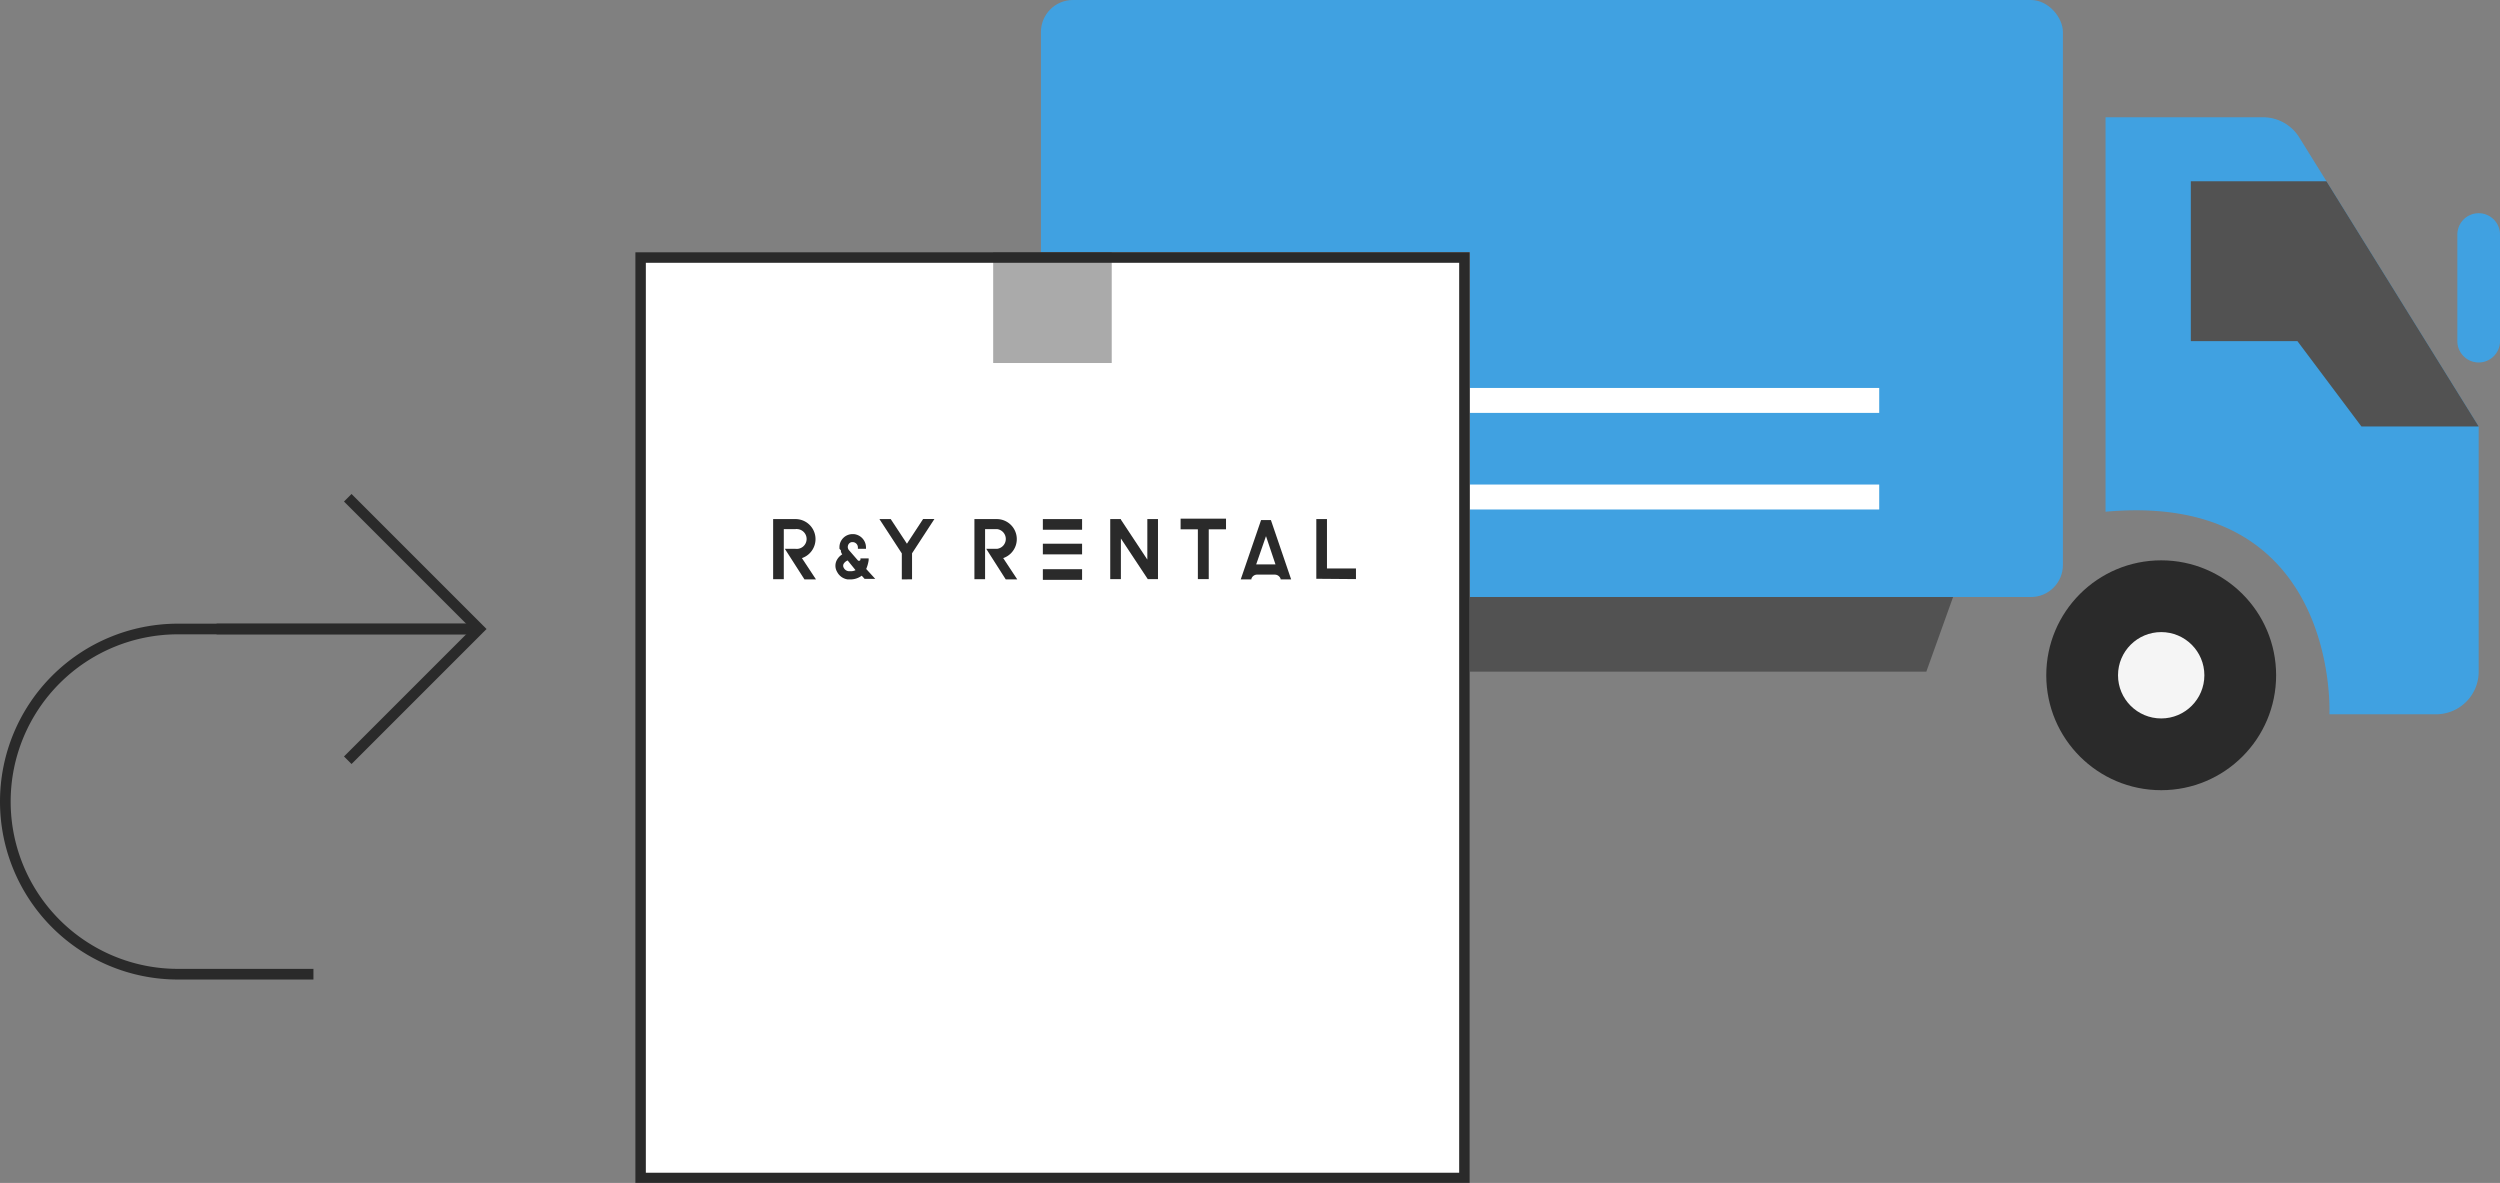
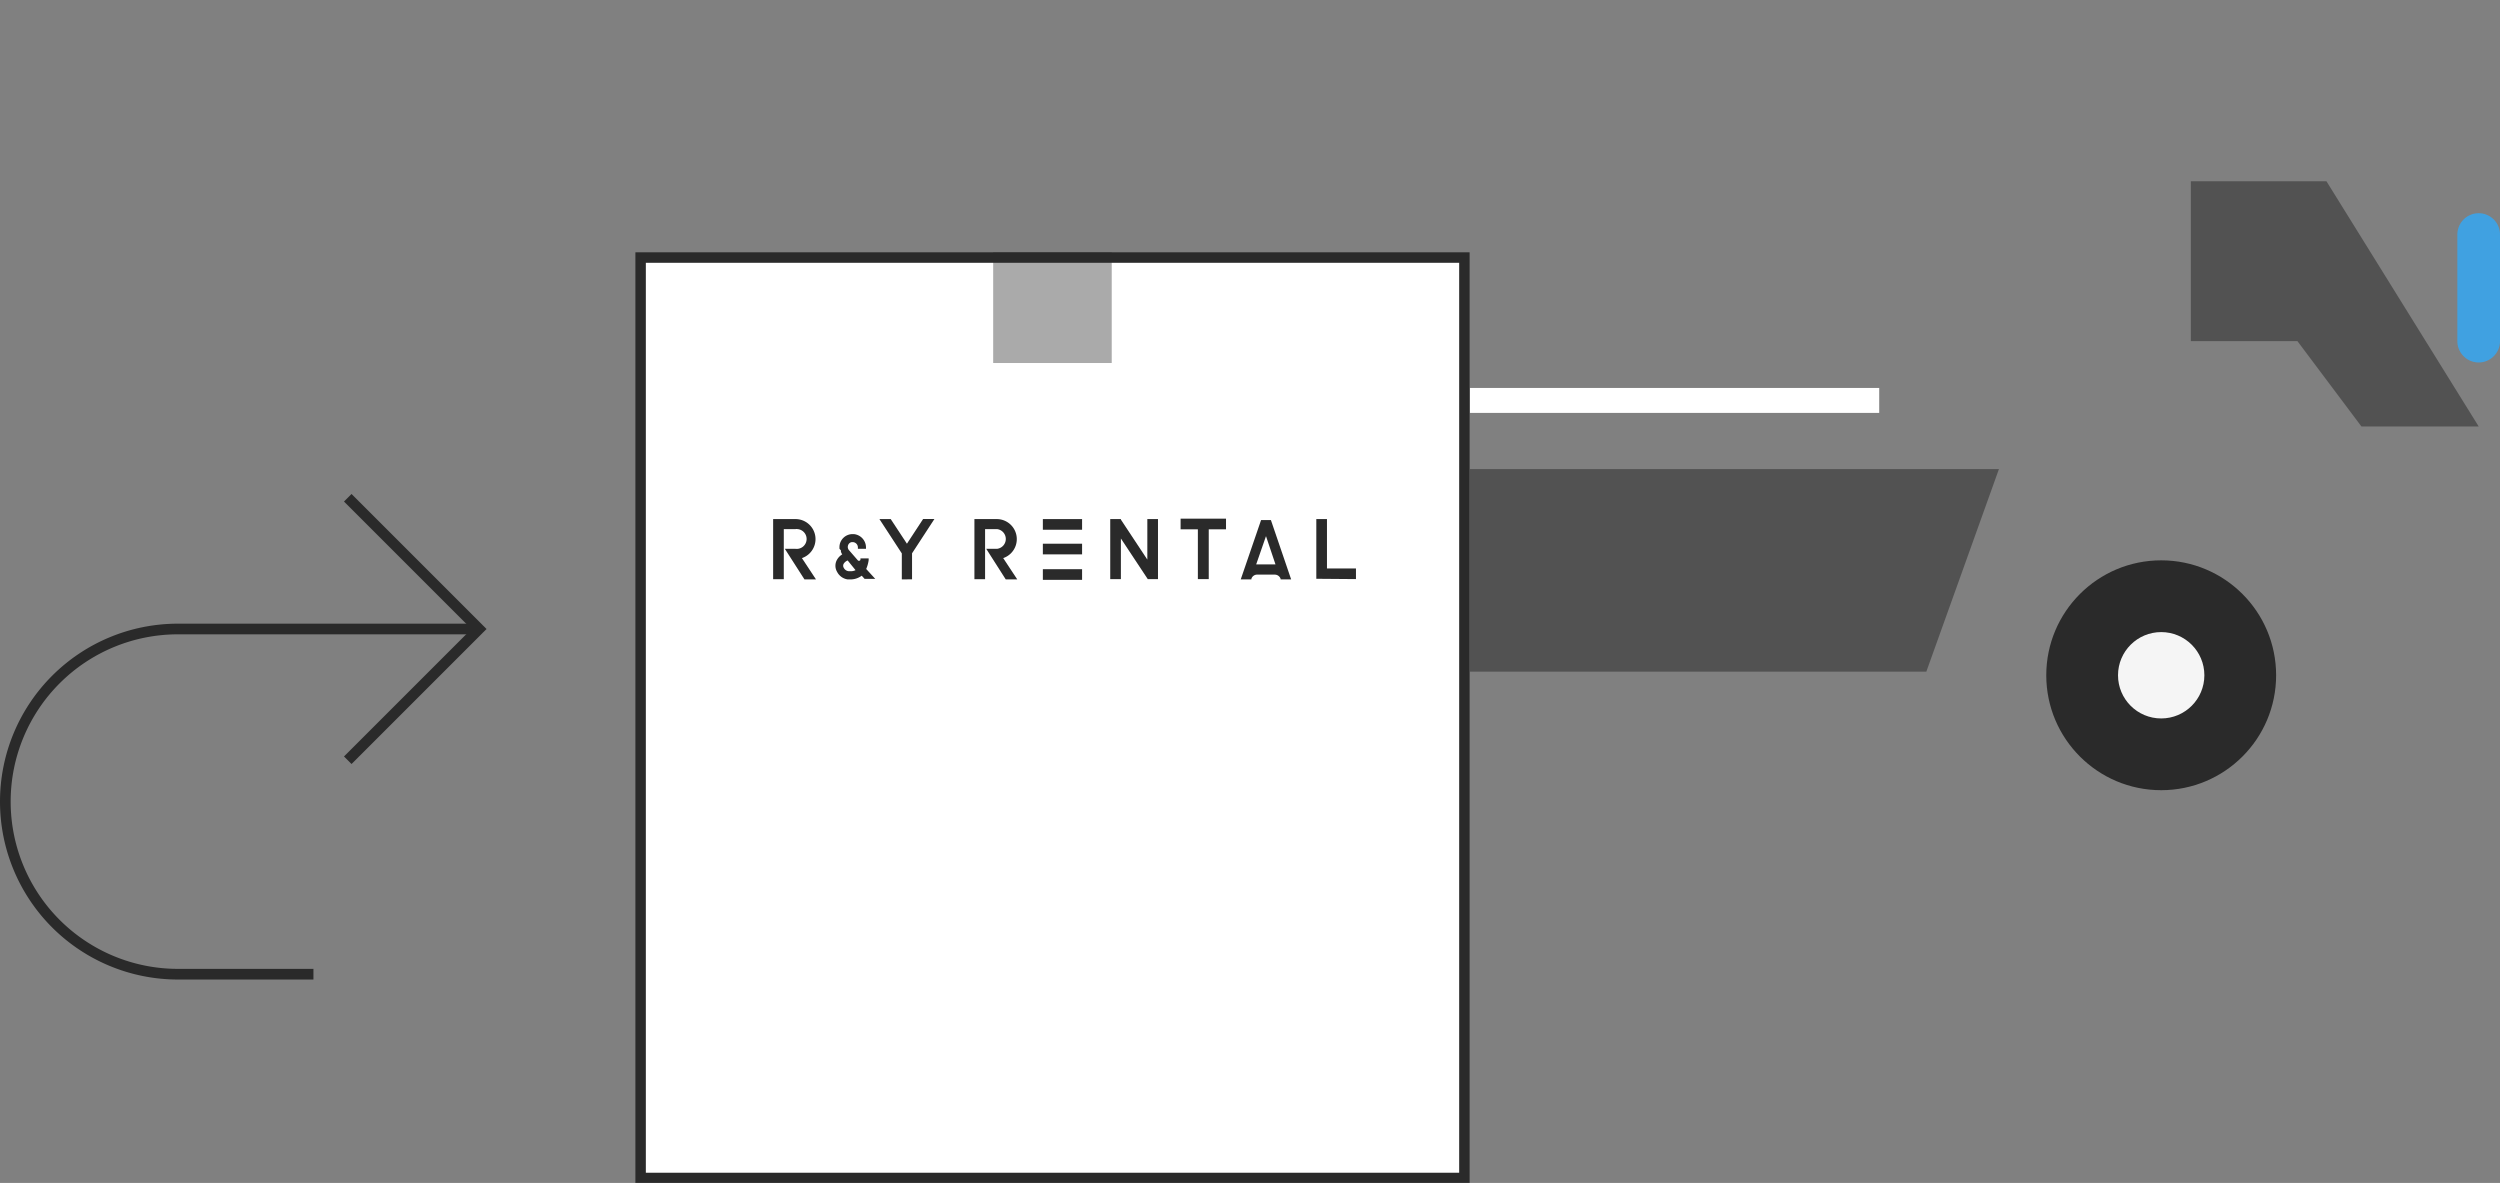
<svg xmlns="http://www.w3.org/2000/svg" viewBox="0 0 234.5 110.96">
  <rect x="0" y="0" width="234.5" height="110.96" fill="#808080" stroke="none" />
  <path d="m117.17 63h63.52l6.81-19h-76z" fill="#525252" />
-   <path d="m212.27 11h-14.77v37c22-2 21 19 21 19h10a4 4 0 0 0 4-4v-23l-16.83-27.11a4 4 0 0 0 -3.4-1.89z" fill="#40a1e1" />
  <path d="m205.5 32h10l6 8h11l-14.28-23h-12.72z" fill="#525252" />
  <path d="m232.5 20a2 2 0 0 1 2 2v10a2 2 0 0 1 -2 2 2 2 0 0 1 -2-2v-10a2 2 0 0 1 2-2z" fill="#40a1e1" />
-   <rect fill="#40a1e1" height="56" rx="3" width="95.86" x="97.64" />
-   <path d="m108.75 45.45h67.52v2.34h-67.52z" fill="#fff" />
  <path d="m108.75 36.39h67.52v2.34h-67.52z" fill="#fff" />
  <circle cx="202.72" cy="63.34" fill="#2a2a2a" r="10.78" />
  <circle cx="202.72" cy="63.34" fill="#f5f5f5" r="4.05" />
  <circle cx="111.5" cy="63.34" fill="#2a2a2a" r="10.78" />
  <circle cx="111.5" cy="63.34" fill="#f5f5f5" r="4.05" />
  <path d="m59.58 23.65h78.29v87.35h-78.29z" fill="#fff" />
  <path d="m93.16 23.65h11.12v10.4h-11.12z" fill="#aaa" />
  <g fill="#2a2a2a">
    <path d="m84.59 54.35v-2.44l-2.1-3.22h1.06l1.52 2.31 1.52-2.32h1.06l-2.1 3.22v2.44z" />
    <path d="m75.46 54.35-1.84-2.87h1a.93.93 0 1 0 .19-1.85.61.61 0 0 0 -.19 0h-1.1v4.7h-1v-5.64h2.07a1.88 1.88 0 0 1 .63 3.66l1.32 2z" />
    <path d="m79.75 54.35h-.23a1.32 1.32 0 0 1 -1-.71 1.13 1.13 0 0 1 0-1.15 1.41 1.41 0 0 1 .48-.49l-.06-.1-.06-.13v-.14l-.14-.16v-.15a1.23 1.23 0 0 1 1.26-1.22h.09a1.26 1.26 0 0 1 1.14 1.27v.11h-.76v-.15a.5.5 0 0 0 -.48-.48h-.1a.44.44 0 0 0 -.35.33.46.46 0 0 0 .09.42l.87 1h.09a.12.12 0 0 0 .12-.1v-.12h.77v.17a3.33 3.33 0 0 1 -.23.82l.85.93h-1l-.27-.3a1.77 1.77 0 0 1 -1.08.35zm-.24-1.78a.79.79 0 0 0 -.36.29.38.38 0 0 0 0 .41.58.58 0 0 0 .47.31h.13a1 1 0 0 0 .5-.1z" />
    <path d="m94.34 54.35-1.83-2.87h1a.93.93 0 0 0 0-1.85h-1.11v4.7h-1v-5.64h2.08a1.88 1.88 0 0 1 .62 3.66l1.32 2z" />
    <path d="m107.66 54.32-2.52-3.81v3.81h-1v-5.63h1v.05l2.48 3.75v-3.8h1v5.63z" />
    <path d="m112.36 54.32v-4.67h-1.62v-1h4.26v1h-1.62v4.67z" />
    <path d="m123.47 54.29v-5.6h1v4.63h2.72v1z" />
    <path d="m120.12 54.35v-.06a.58.58 0 0 0 -.54-.39h-1.66a.56.56 0 0 0 -.54.39v.06h-1l1.91-5.57h.92l1.9 5.57zm-.48-1.41-.89-2.65-.92 2.65z" />
    <path d="m97.82 53.39h3.68v1h-3.68z" />
    <path d="m97.82 48.69h3.68v1h-3.68z" />
    <path d="m97.82 51h3.68v1h-3.68z" />
    <path d="m136.87 24.65v85.35h-76.29v-85.35zm1-1h-78.29v87.35h78.29z" />
  </g>
  <path d="m32.62 46.69 12.31 12.31-12.31 12.31" fill="none" stroke="#2a2a2a" stroke-miterlimit="10" />
-   <path d="m20.31 59h24.62" fill="none" stroke="#2a2a2a" stroke-miterlimit="10" />
  <path d="m29.4 91.38h-12.71a16.19 16.19 0 0 1 -16.19-16.19 16.19 16.19 0 0 1 16.19-16.19h28.24" fill="none" stroke="#2a2a2a" stroke-miterlimit="10" />
</svg>